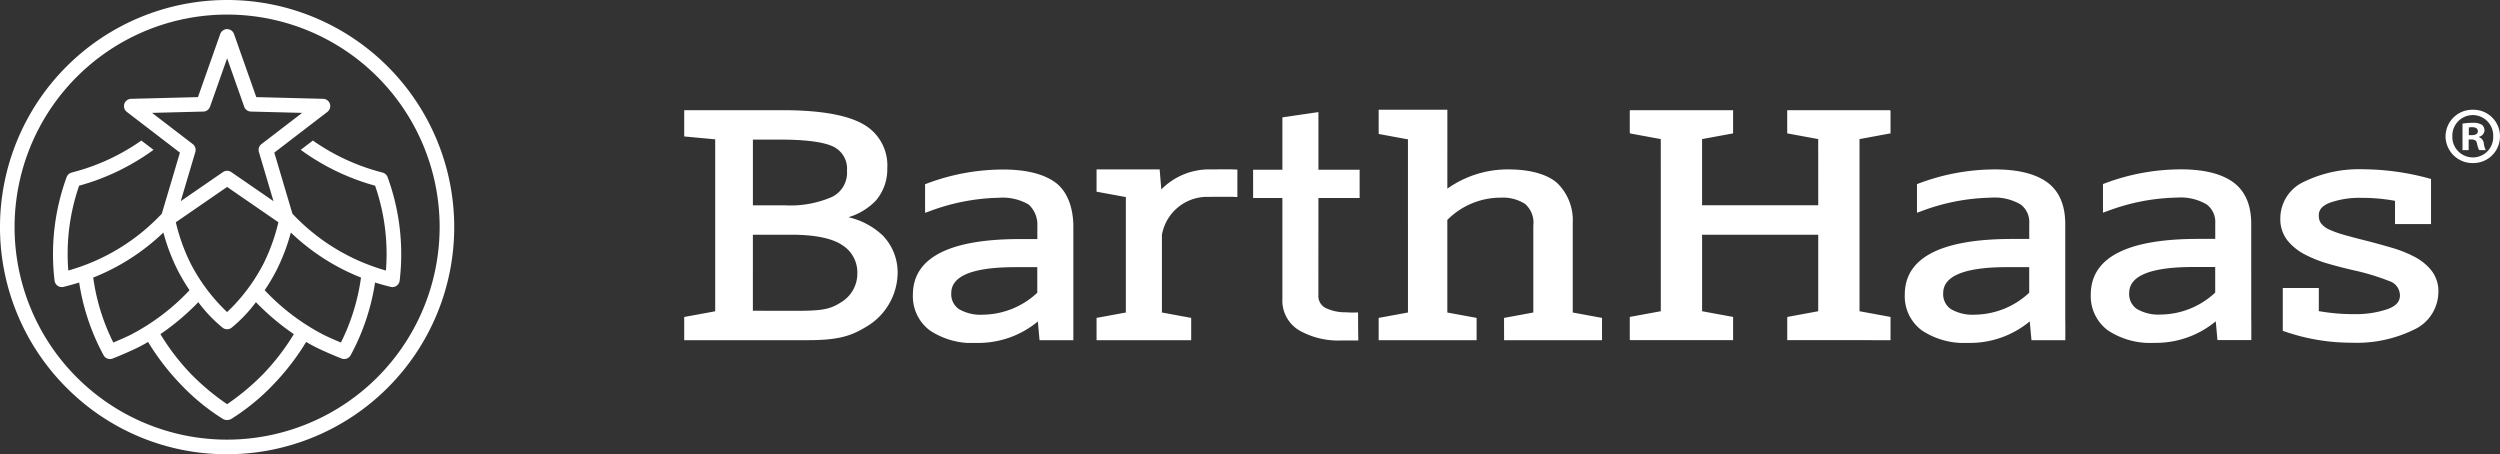
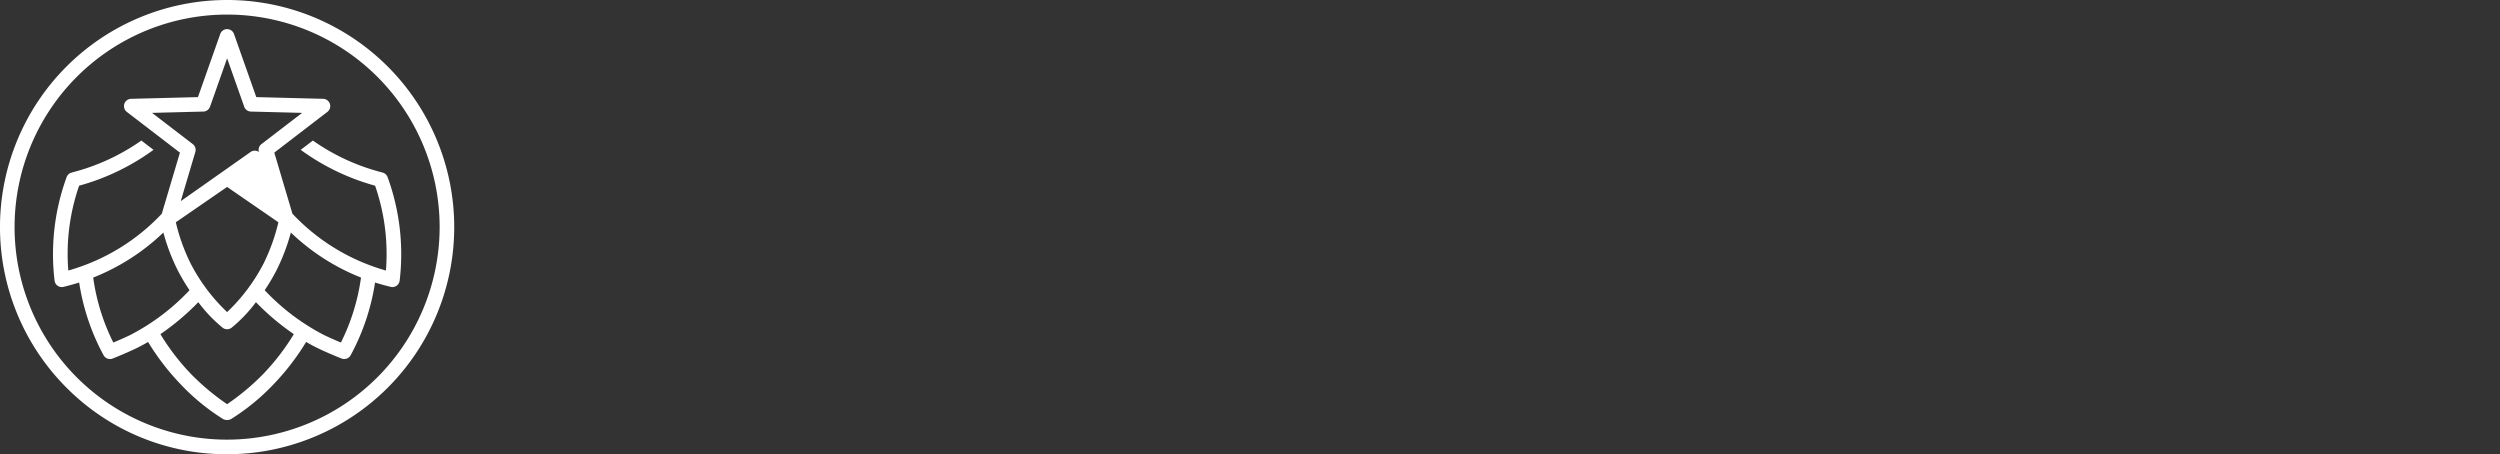
<svg xmlns="http://www.w3.org/2000/svg" viewBox="0 0 331.854 60.295">
  <rect x="0" y="0" width="331.854" height="60.295" fill="#333333" stroke="none" />
  <title>logo-barth-haas-group</title>
-   <path d="M137.767,42.674l.224,2.484h4.487V30.094c0-2.646-.882-4.8-2.422-5.9-1.562-1.121-3.883-1.691-6.9-1.691a28.723,28.723,0,0,0-10.069,1.842l-.29.109v3.8l.6-.215a27.527,27.527,0,0,1,9.179-1.786,6.85,6.85,0,0,1,3.976.9,3.615,3.615,0,0,1,1.148,2.85v1.73h-2.274c-9.454,0-14.247,2.488-14.247,7.392a5.652,5.652,0,0,0,2.249,4.735,10.144,10.144,0,0,0,4.928,1.66h1.701A12.417,12.417,0,0,0,137.767,42.674Zm-11.494-3.771c0-2.282,2.858-3.439,8.495-3.439h2.922l.001,3.394a10.738,10.738,0,0,1-7.2,2.914,5.685,5.685,0,0,1-3.212-.748A2.389,2.389,0,0,1,126.273,38.903Zm23.175,2.579V26.16l-3.889-.716V22.49h8.375l.218,2.656a8.932,8.932,0,0,1,6.691-2.656c.176,0,.408-.005.676-.005.419-.006.869-.011,1.264-.011s.768.005,1.043.019l.425.021v3.637l-.461-.014.009-.004c-.319-.012-.744-.012-1.2-.012-.514,0-1.068.007-1.556.007-.402.005-.741.005-.991.005a6.1,6.1,0,0,0-5.817,5.049v10.3l3.886.716v2.957H145.559V42.198Zm179.618-23.285-.002-.005v-.043a.9.9,0,0,0,.729-.815.973.973,0,0,0-.343-.772,2.191,2.191,0,0,0-1.222-.257,7.188,7.188,0,0,0-1.351.107v3.517h.816V18.514h.386c.45,0,.665.173.729.558a3.037,3.037,0,0,0,.278.857h.879a2.691,2.691,0,0,1-.256-.874A1.036,1.036,0,0,0,329.066,18.197Zm-.965-.257h-.386V16.927a1.942,1.942,0,0,1,.45-.043c.516,0,.751.215.751.537l0.0.004C328.916,17.79,328.552,17.94,328.101,17.94Zm.229-3.372h-.076a3.557,3.557,0,0,0-3.627,3.486l-0.0.031a3.566,3.566,0,0,0,3.571,3.56l.054-0a3.534,3.534,0,0,0,3.599-3.467q.001-.046 0-.093h.002A3.524,3.524,0,0,0,328.33,14.568Zm2.622,3.539a2.694,2.694,0,0,1-2.598,2.786q-.04.001-.081.002a2.725,2.725,0,0,1-2.747-2.703q-0-.054.001-.107a2.734,2.734,0,0,1,2.657-2.809q.034-.001.068-.001a2.722,2.722,0,0,1,2.702,2.742q-0.0.045-.002.089ZM90.823,42.077V45.155h16.468c4.529,0,6.061-.759,8.076-2.014a8.4,8.4,0,0,0,3.785-6.828,7.044,7.044,0,0,0-1.867-4.938l.006-.007a9.836,9.836,0,0,0-4.67-2.534,8.288,8.288,0,0,0,3.682-2.255,6.4,6.4,0,0,0,1.477-4.265,6.262,6.262,0,0,0-3.389-5.934c-2.161-1.165-5.718-1.755-10.571-1.755H90.823v3.489l4.114.379V41.32Zm9.118-23.546h3.6c3.477,0,5.879.326,7.139.966a3.25,3.25,0,0,1,1.749,3.2l.003.005a3.571,3.571,0,0,1-1.961,3.425,13.819,13.819,0,0,1-6.309,1.126h-4.221Zm-.003,12.624h5.044c3.186,0,5.491.473,6.85,1.4a4.266,4.266,0,0,1,1.97,3.751l-0.0.003a4.427,4.427,0,0,1-2.232,3.859c-1.349.884-2.48,1.008-4.512,1.078-1.008.035-7.12,0-7.12,0Zm75.071-16.276V22.535h5.471V26.28h-5.471l-.005,12.884a1.786,1.786,0,0,0,.935,1.706,6.01,6.01,0,0,0,2.695.585c.237.009.365.017.465.023a2.889,2.889,0,0,0,.318.011c.092,0,.852-.013.852-.013l.012,2.142.021,1.58h-2.307a10.533,10.533,0,0,1-5.478-1.309,4.6,4.6,0,0,1-2.29-4.219V26.28h-3.887V22.535h3.887V15.579Zm147.762,21.053a4.466,4.466,0,0,1,.906,2.835l-.003-.005a5.538,5.538,0,0,1-3.279,5.014,17.271,17.271,0,0,1-8.247,1.716,27.07,27.07,0,0,1-8.827-1.474l-.3-.1v-5.69h4.783v3.071a26.337,26.337,0,0,0,4.67.4,13.099,13.099,0,0,0,4.478-.675c1.09-.401,1.619-.988,1.619-1.793a2.02,2.02,0,0,0-1.444-1.932,31.092,31.092,0,0,0-4.755-1.435c-1.088-.249-2.193-.533-3.293-.849a16.484,16.484,0,0,1-3.1-1.222,7.253,7.253,0,0,1-2.345-1.886,4.555,4.555,0,0,1-.94-2.918,5.35,5.35,0,0,1,3.185-4.882,16.7,16.7,0,0,1,7.888-1.636,33.906,33.906,0,0,1,8.6,1.195l.332.089v5.99h-4.781V26.659a24.218,24.218,0,0,0-4.477-.395,11.701,11.701,0,0,0-4.178.648c-.985.38-1.464.924-1.464,1.665a2.435,2.435,0,0,0,.021.33,1.564,1.564,0,0,0,.306.775,2.905,2.905,0,0,0,1.1.806,14.221,14.221,0,0,0,2.072.73c.846.237,1.843.499,2.966.777,1.038.269,2.102.563,3.257.9a16.216,16.216,0,0,1,3,1.2A6.99,6.99,0,0,1,322.771,35.932Zm-61.445,9.587a12.422,12.422,0,0,0,8.106-2.858l.229,2.494h4.494v-2.23l-.012-.709V29.726c0-2.524-.815-4.39-2.421-5.546-1.562-1.121-3.884-1.691-6.9-1.691a28.718,28.718,0,0,0-10.069,1.842l-.291.109v3.8l.6-.215a27.529,27.529,0,0,1,9.179-1.786,6.852,6.852,0,0,1,3.976.9,2.885,2.885,0,0,1,1.149,2.491v2.09h-2.275c-9.454,0-14.248,2.487-14.248,7.392a5.65,5.65,0,0,0,2.25,4.735,10.141,10.141,0,0,0,5.14,1.673h1.043C261.293,45.519,261.31,45.52,261.326,45.519Zm-3.382-6.619c0-2.282,2.858-3.439,8.492-3.439h2.924l.001,3.394a10.735,10.735,0,0,1-7.2,2.914,5.689,5.689,0,0,1-3.211-.748A2.387,2.387,0,0,1,257.944,38.9Zm28.072,6.61a12.431,12.431,0,0,0,8.107-2.858l.226,2.487h4.495v-2.23l-.012-.709V29.717c0-2.524-.815-4.39-2.421-5.546-1.562-1.121-3.885-1.691-6.9-1.691a28.722,28.722,0,0,0-10.068,1.842l-.29.109v3.8l.6-.215a27.521,27.521,0,0,1,9.179-1.786,6.854,6.854,0,0,1,3.976.9,2.886,2.886,0,0,1,1.148,2.491v2.09h-2.275c-9.454,0-14.247,2.487-14.247,7.392a5.652,5.652,0,0,0,2.249,4.735,10.148,10.148,0,0,0,5.29,1.682h.462C285.695,45.518,285.855,45.52,286.016,45.51Zm-3.384-6.627c0-2.282,2.858-3.439,8.493-3.439h2.923l.001,3.395a10.733,10.733,0,0,1-7.2,2.914,5.678,5.678,0,0,1-3.211-.749A2.383,2.383,0,0,1,282.632,38.883Zm-62.177,2.429V18.462l-4.011-.738-.071-.035-.035-.091v-2.9l.075-.074h13.64v3.08l-4.117.759v8.782h15.417V18.462l-4.115-.758v-3.08h13.624l.089.06v3.042h-.128l-3.987.737v22.85l4.115.758v3.084h-.13l-13.58-.007v-3l.042-.085,4.072-.75V31.155h-15.417V41.313l4.117.758V45.15h-13.617l-.1-.049V42.07Zm-33.561.171V18.499l-3.887-.717V14.569h9.117V25.044a13.8,13.8,0,0,1,8.169-2.554c2.869,0,5.235.686,6.49,1.886a6.868,6.868,0,0,1,1.986,5.194V41.483l3.886.716V45.155h-13l-.006-2.956,3.887-.716V29.934a3.293,3.293,0,0,0-1.106-2.873,5.468,5.468,0,0,0-3.176-.826,10.006,10.006,0,0,0-7.133,2.955V41.483l3.886.716V45.155h-13V42.199Z" style="fill:#fff" />
-   <path d="M60.295,30.144A30.147,30.147,0,0,0,30.16,0H30.135A30.148,30.148,0,0,0,8.83,51.466a29.95,29.95,0,0,0,21.31,8.83H30.155A30.147,30.147,0,0,0,60.295,30.151ZM30.147,58.359A28.212,28.212,0,1,1,58.359,30.148,28.243,28.243,0,0,1,30.147,58.359ZM51.457,23.531a.967.967,0,0,0-.628-.61l-.067-.021c-.019-.006-.038-.011-.057-.016a28.081,28.081,0,0,1-9.173-4.228l-.76.581-.856.655c.085.059.169.12.253.179a30.431,30.431,0,0,0,9.622,4.578,27.576,27.576,0,0,1,1.437,11.262,27.175,27.175,0,0,1-12.411-7.543l-2.406-8.109,7.048-5.406a.968.968,0,0,0-.564-1.736l-8.876-.227L31.061,4.512a.968.968,0,0,0-1.826,0l-2.959,8.379-8.876.227a.968.968,0,0,0-.564,1.736l7.048,5.406-2.406,8.109A27.171,27.171,0,0,1,9.068,35.911a27.577,27.577,0,0,1,1.437-11.262,30.436,30.436,0,0,0,9.619-4.577c.037-.026.135-.095.255-.181L18.764,18.656a28.081,28.081,0,0,1-9.173,4.228c-.019.005-.038.01-.057.016l-.068.021a.966.966,0,0,0-.628.61A29.796,29.796,0,0,0,7.242,37.238a.968.968,0,0,0,1.192.841q1.064-.259,2.075-.577a29.547,29.547,0,0,0,3.246,9.664.969.969,0,0,0,1.197.427c.87-.341,2.197-.904,3.204-1.393.493-.24.995-.513,1.501-.808a32.2,32.2,0,0,0,4.352,5.649,28.654,28.654,0,0,0,5.598,4.58,1.139,1.139,0,0,0,1.094-.01A28.908,28.908,0,0,0,36.285,51.04,32.188,32.188,0,0,0,40.638,45.391c.506.296,1.008.568,1.501.808,1.006.49,2.335,1.052,3.204,1.393a.969.969,0,0,0,1.197-.427A29.556,29.556,0,0,0,49.786,37.502q1.012.318,2.075.577a.975.975,0,0,0,.229.027.969.969,0,0,0,.963-.868A29.796,29.796,0,0,0,51.457,23.531ZM20.186,14.983l6.806-.174a.968.968,0,0,0,.888-.646l2.268-6.422,2.268,6.422a.968.968,0,0,0,.888.646l6.806.174-5.404,4.145a.967.967,0,0,0-.339,1.043l1.937,6.532-5.606-3.862a.968.968,0,0,0-1.098,0L23.992,26.703l1.937-6.532a.966.966,0,0,0-.339-1.043Zm9.961,9.831,6.808,4.689a25.292,25.292,0,0,1-1.977,5.495,24.139,24.139,0,0,1-1.785,2.926.961.961,0,0,0-.159.22,23.862,23.862,0,0,1-2.887,3.282,23.985,23.985,0,0,1-2.887-3.281.952.952,0,0,0-.159-.22,24.205,24.205,0,0,1-1.785-2.926,25.291,25.291,0,0,1-1.977-5.495ZM17.309,44.458c-.688.335-1.536.706-2.267,1.01a27.605,27.605,0,0,1-2.668-8.623,28.763,28.763,0,0,0,9.314-5.978,26.2,26.2,0,0,0,1.909,5.02,26.237,26.237,0,0,0,1.564,2.636A29.17,29.17,0,0,1,17.309,44.458Zm17.586,5.234a31.88,31.88,0,0,1-4.748,3.961,31.838,31.838,0,0,1-4.748-3.961,30.194,30.194,0,0,1-4.106-5.337,32.44,32.44,0,0,0,5.031-4.245,18.879,18.879,0,0,0,3.183,3.352.971.971,0,0,0,1.282,0,18.859,18.859,0,0,0,3.183-3.352,32.488,32.488,0,0,0,5.031,4.245A30.12,30.12,0,0,1,34.896,49.691Zm10.357-4.224c-.732-.304-1.58-.675-2.267-1.01a29.18,29.18,0,0,1-7.851-5.935,26.243,26.243,0,0,0,1.564-2.636,26.2,26.2,0,0,0,1.909-5.02,28.761,28.761,0,0,0,9.313,5.978A27.6,27.6,0,0,1,45.253,45.468Z" style="fill:#fff" />
+   <path d="M60.295,30.144A30.147,30.147,0,0,0,30.16,0H30.135A30.148,30.148,0,0,0,8.83,51.466a29.95,29.95,0,0,0,21.31,8.83H30.155A30.147,30.147,0,0,0,60.295,30.151ZM30.147,58.359A28.212,28.212,0,1,1,58.359,30.148,28.243,28.243,0,0,1,30.147,58.359ZM51.457,23.531a.967.967,0,0,0-.628-.61l-.067-.021c-.019-.006-.038-.011-.057-.016a28.081,28.081,0,0,1-9.173-4.228l-.76.581-.856.655c.085.059.169.12.253.179a30.431,30.431,0,0,0,9.622,4.578,27.576,27.576,0,0,1,1.437,11.262,27.175,27.175,0,0,1-12.411-7.543l-2.406-8.109,7.048-5.406a.968.968,0,0,0-.564-1.736l-8.876-.227L31.061,4.512a.968.968,0,0,0-1.826,0l-2.959,8.379-8.876.227a.968.968,0,0,0-.564,1.736l7.048,5.406-2.406,8.109A27.171,27.171,0,0,1,9.068,35.911a27.577,27.577,0,0,1,1.437-11.262,30.436,30.436,0,0,0,9.619-4.577c.037-.026.135-.095.255-.181L18.764,18.656a28.081,28.081,0,0,1-9.173,4.228c-.019.005-.038.01-.057.016l-.068.021a.966.966,0,0,0-.628.61A29.796,29.796,0,0,0,7.242,37.238a.968.968,0,0,0,1.192.841q1.064-.259,2.075-.577a29.547,29.547,0,0,0,3.246,9.664.969.969,0,0,0,1.197.427c.87-.341,2.197-.904,3.204-1.393.493-.24.995-.513,1.501-.808a32.2,32.2,0,0,0,4.352,5.649,28.654,28.654,0,0,0,5.598,4.58,1.139,1.139,0,0,0,1.094-.01A28.908,28.908,0,0,0,36.285,51.04,32.188,32.188,0,0,0,40.638,45.391c.506.296,1.008.568,1.501.808,1.006.49,2.335,1.052,3.204,1.393a.969.969,0,0,0,1.197-.427A29.556,29.556,0,0,0,49.786,37.502q1.012.318,2.075.577a.975.975,0,0,0,.229.027.969.969,0,0,0,.963-.868A29.796,29.796,0,0,0,51.457,23.531ZM20.186,14.983l6.806-.174a.968.968,0,0,0,.888-.646l2.268-6.422,2.268,6.422a.968.968,0,0,0,.888.646l6.806.174-5.404,4.145a.967.967,0,0,0-.339,1.043a.968.968,0,0,0-1.098,0L23.992,26.703l1.937-6.532a.966.966,0,0,0-.339-1.043Zm9.961,9.831,6.808,4.689a25.292,25.292,0,0,1-1.977,5.495,24.139,24.139,0,0,1-1.785,2.926.961.961,0,0,0-.159.22,23.862,23.862,0,0,1-2.887,3.282,23.985,23.985,0,0,1-2.887-3.281.952.952,0,0,0-.159-.22,24.205,24.205,0,0,1-1.785-2.926,25.291,25.291,0,0,1-1.977-5.495ZM17.309,44.458c-.688.335-1.536.706-2.267,1.01a27.605,27.605,0,0,1-2.668-8.623,28.763,28.763,0,0,0,9.314-5.978,26.2,26.2,0,0,0,1.909,5.02,26.237,26.237,0,0,0,1.564,2.636A29.17,29.17,0,0,1,17.309,44.458Zm17.586,5.234a31.88,31.88,0,0,1-4.748,3.961,31.838,31.838,0,0,1-4.748-3.961,30.194,30.194,0,0,1-4.106-5.337,32.44,32.44,0,0,0,5.031-4.245,18.879,18.879,0,0,0,3.183,3.352.971.971,0,0,0,1.282,0,18.859,18.859,0,0,0,3.183-3.352,32.488,32.488,0,0,0,5.031,4.245A30.12,30.12,0,0,1,34.896,49.691Zm10.357-4.224c-.732-.304-1.58-.675-2.267-1.01a29.18,29.18,0,0,1-7.851-5.935,26.243,26.243,0,0,0,1.564-2.636,26.2,26.2,0,0,0,1.909-5.02,28.761,28.761,0,0,0,9.313,5.978A27.6,27.6,0,0,1,45.253,45.468Z" style="fill:#fff" />
</svg>